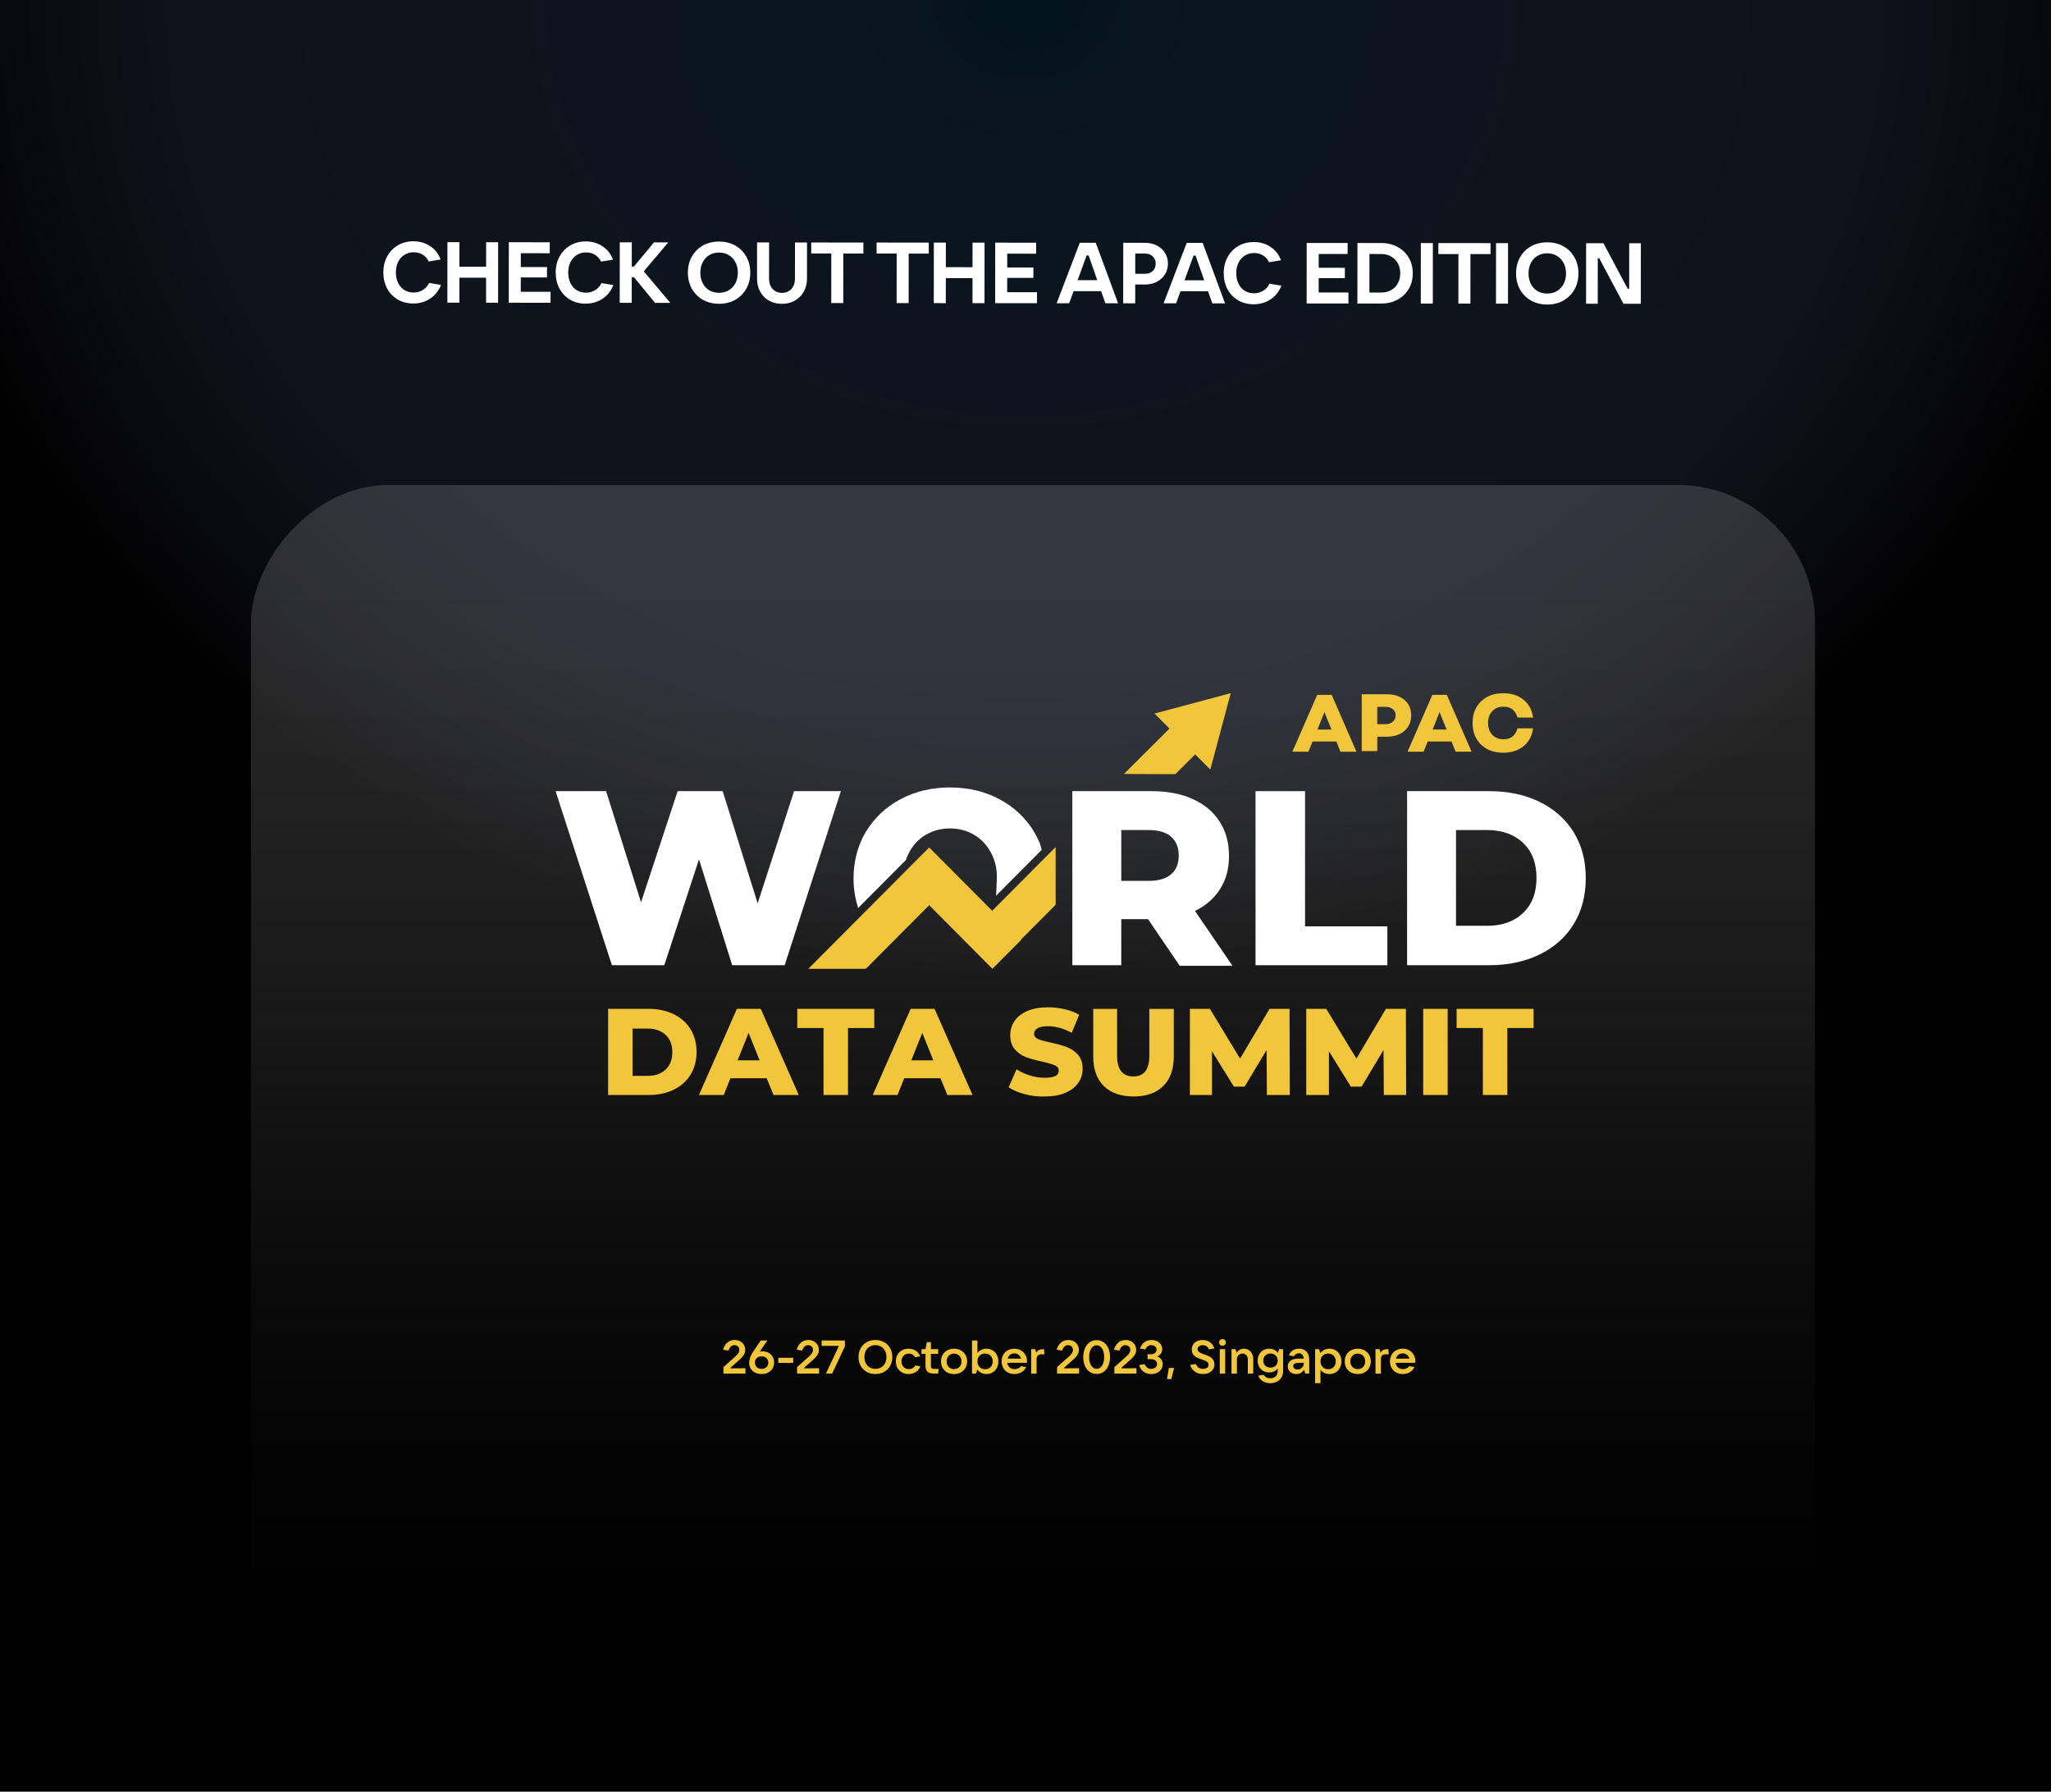
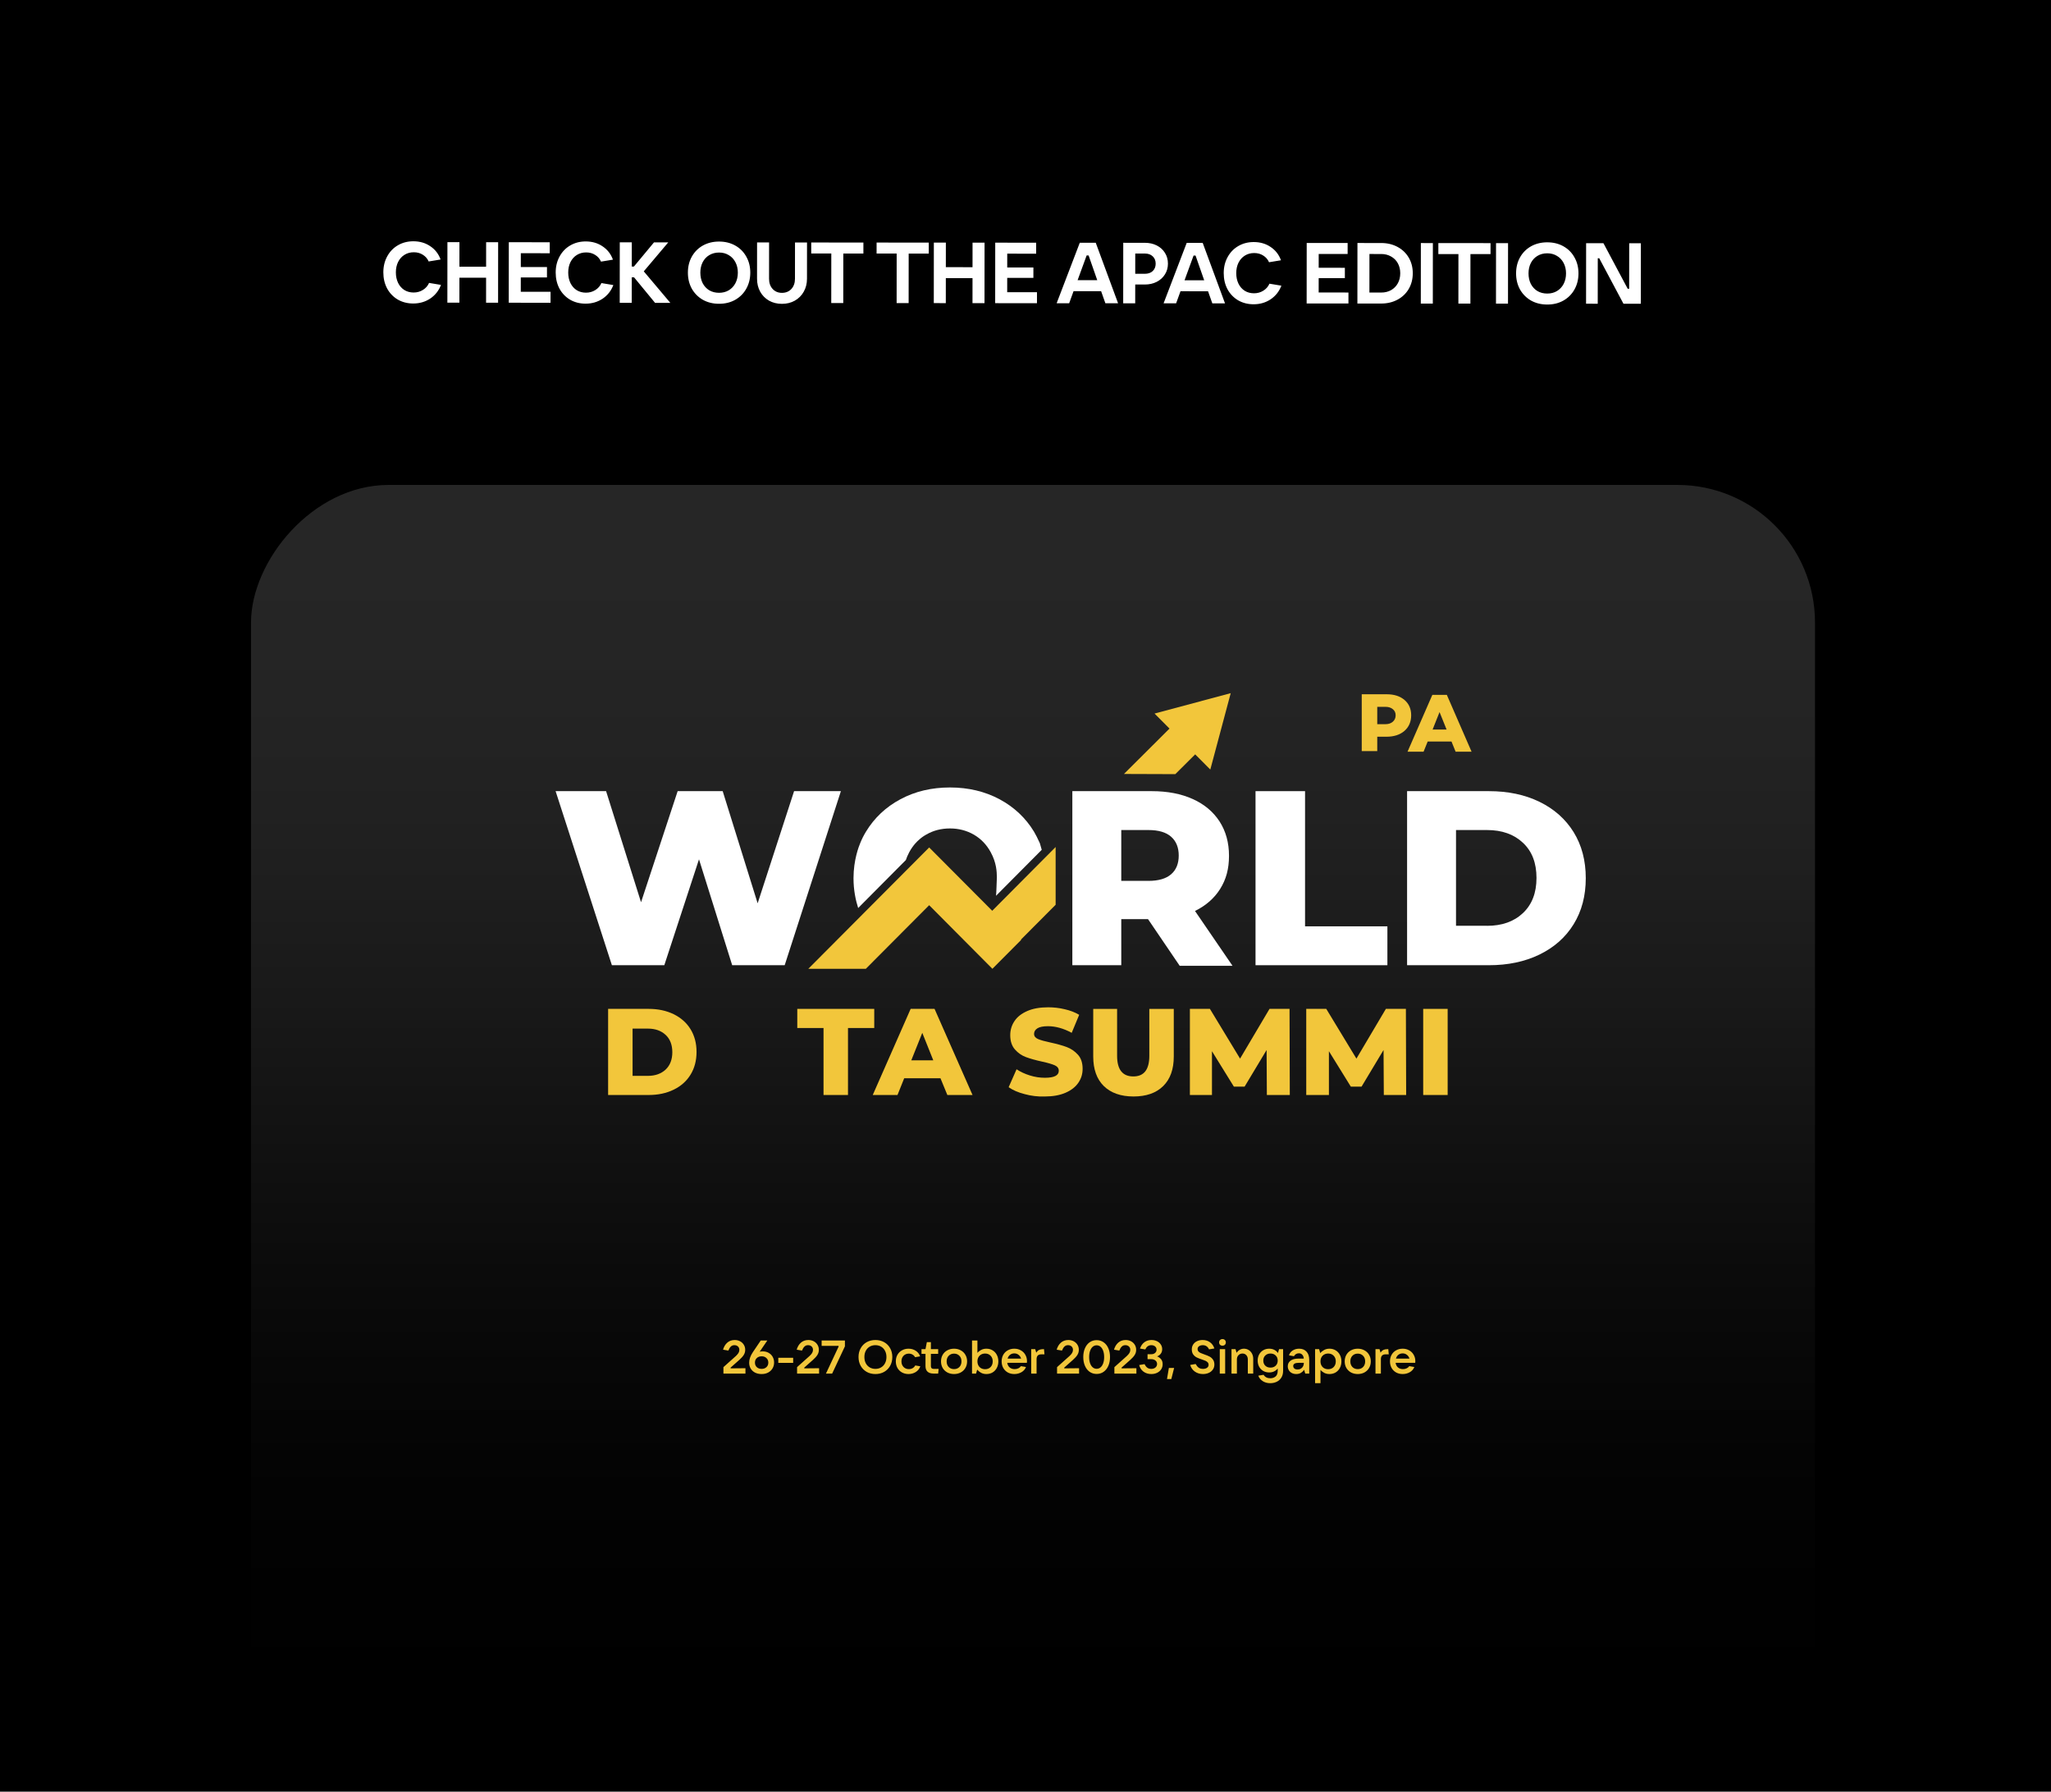
<svg xmlns="http://www.w3.org/2000/svg" width="956" height="835" viewBox="0 0 956 835" fill="none">
  <rect width="956" height="835" fill="black" />
-   <rect width="956" height="835" fill="url(#paint0_radial_707_3)" fill-opacity="0.3" />
  <rect opacity="0.3" width="729" height="609" rx="64.147" transform="matrix(-1 8.74228e-08 8.74228e-08 1 846 226)" fill="url(#paint1_linear_707_3)" fill-opacity="0.5" />
  <path d="M337.202 640.152V637.156L342.977 631.994C343.516 631.498 343.924 631.024 344.201 630.572C344.479 630.105 344.617 629.617 344.617 629.106C344.617 628.45 344.406 627.925 343.983 627.531C343.56 627.123 343.006 626.919 342.32 626.919C341.62 626.919 341.052 627.145 340.614 627.597C340.177 628.034 339.805 628.647 339.499 629.434L337.027 629.019C337.406 627.663 338.055 626.576 338.974 625.76C339.907 624.928 341.066 624.513 342.452 624.513C343.385 624.513 344.223 624.71 344.967 625.103C345.711 625.497 346.294 626.044 346.717 626.744C347.14 627.429 347.351 628.209 347.351 629.084C347.351 629.959 347.125 630.754 346.673 631.469C346.236 632.169 345.55 632.934 344.617 633.765L340.549 637.374V637.724L347.461 637.659V640.152H337.202ZM355.522 629.806C356.542 629.806 357.454 630.032 358.256 630.484C359.058 630.922 359.685 631.534 360.137 632.322C360.589 633.109 360.815 633.999 360.815 634.99C360.815 636.026 360.567 636.952 360.071 637.768C359.575 638.585 358.89 639.226 358.015 639.693C357.14 640.145 356.141 640.371 355.018 640.371C353.881 640.371 352.875 640.16 352 639.737C351.125 639.299 350.44 638.68 349.944 637.877C349.448 637.075 349.2 636.142 349.2 635.078C349.2 633.517 349.776 631.877 350.928 630.156L354.603 624.731H357.665L354.1 629.959C354.552 629.857 355.026 629.806 355.522 629.806ZM355.018 637.965C355.937 637.965 356.681 637.695 357.25 637.156C357.833 636.616 358.124 635.909 358.124 635.034C358.124 634.174 357.833 633.474 357.25 632.934C356.681 632.38 355.937 632.103 355.018 632.103C354.085 632.103 353.327 632.38 352.744 632.934C352.175 633.474 351.891 634.174 351.891 635.034C351.891 635.909 352.175 636.616 352.744 637.156C353.327 637.695 354.085 637.965 355.018 637.965ZM369.708 635.165H362.774V632.803H369.708V635.165ZM371.529 640.152V637.156L377.303 631.994C377.843 631.498 378.251 631.024 378.528 630.572C378.805 630.105 378.944 629.617 378.944 629.106C378.944 628.45 378.733 627.925 378.31 627.531C377.887 627.123 377.333 626.919 376.647 626.919C375.947 626.919 375.379 627.145 374.941 627.597C374.504 628.034 374.132 628.647 373.826 629.434L371.354 629.019C371.733 627.663 372.382 626.576 373.301 625.76C374.234 624.928 375.393 624.513 376.778 624.513C377.712 624.513 378.55 624.71 379.294 625.103C380.038 625.497 380.621 626.044 381.044 626.744C381.467 627.429 381.678 628.209 381.678 629.084C381.678 629.959 381.452 630.754 381 631.469C380.563 632.169 379.877 632.934 378.944 633.765L374.875 637.374V637.724L381.788 637.659V640.152H371.529ZM387.88 640.152H384.993L390.877 627.597V627.247H382.98V624.731H393.829V627.466L387.88 640.152ZM408.044 640.371C406.528 640.371 405.171 640.036 403.976 639.365C402.78 638.68 401.847 637.739 401.176 636.543C400.505 635.333 400.17 633.962 400.17 632.431C400.17 630.9 400.505 629.536 401.176 628.341C401.847 627.13 402.78 626.19 403.976 625.519C405.171 624.848 406.528 624.513 408.044 624.513C409.561 624.513 410.917 624.848 412.113 625.519C413.308 626.19 414.242 627.13 414.912 628.341C415.583 629.536 415.919 630.9 415.919 632.431C415.919 633.962 415.583 635.333 414.912 636.543C414.242 637.739 413.308 638.68 412.113 639.365C410.917 640.036 409.561 640.371 408.044 640.371ZM408.044 637.965C409.05 637.965 409.94 637.732 410.713 637.265C411.5 636.798 412.105 636.149 412.528 635.318C412.966 634.473 413.184 633.51 413.184 632.431C413.184 631.352 412.966 630.397 412.528 629.566C412.105 628.734 411.5 628.085 410.713 627.619C409.94 627.152 409.05 626.919 408.044 626.919C407.038 626.919 406.141 627.152 405.354 627.619C404.581 628.085 403.976 628.734 403.538 629.566C403.115 630.397 402.904 631.352 402.904 632.431C402.904 633.51 403.115 634.473 403.538 635.318C403.976 636.149 404.581 636.798 405.354 637.265C406.141 637.732 407.038 637.965 408.044 637.965ZM423.483 640.371C422.345 640.371 421.324 640.123 420.42 639.627C419.516 639.117 418.809 638.417 418.299 637.528C417.803 636.623 417.555 635.603 417.555 634.465C417.555 633.328 417.803 632.314 418.299 631.425C418.809 630.521 419.516 629.821 420.42 629.325C421.324 628.815 422.345 628.559 423.483 628.559C424.737 628.559 425.845 628.873 426.807 629.5C427.784 630.112 428.477 630.987 428.885 632.125L426.523 632.518C426.275 632.023 425.889 631.622 425.364 631.315C424.853 631.009 424.277 630.856 423.636 630.856C422.615 630.856 421.784 631.191 421.142 631.862C420.501 632.533 420.18 633.401 420.18 634.465C420.18 635.53 420.501 636.397 421.142 637.068C421.784 637.739 422.615 638.074 423.636 638.074C424.307 638.074 424.904 637.921 425.429 637.615C425.954 637.294 426.348 636.879 426.611 636.368L428.973 636.762C428.565 637.914 427.857 638.803 426.851 639.431C425.845 640.058 424.722 640.371 423.483 640.371ZM437.509 637.965L437.291 640.152H435.169C433.929 640.152 432.989 639.861 432.347 639.277C431.706 638.68 431.385 637.819 431.385 636.696V630.965H429.526V628.778H431.385L432.019 625.497H433.9V628.778H437.291V630.965H433.9V636.696C433.9 637.542 434.323 637.965 435.169 637.965H437.509ZM444.698 640.371C443.531 640.371 442.481 640.123 441.548 639.627C440.629 639.117 439.907 638.417 439.382 637.528C438.872 636.623 438.617 635.603 438.617 634.465C438.617 633.328 438.872 632.314 439.382 631.425C439.907 630.521 440.629 629.821 441.548 629.325C442.481 628.815 443.531 628.559 444.698 628.559C445.864 628.559 446.907 628.815 447.825 629.325C448.759 629.821 449.481 630.521 449.991 631.425C450.516 632.314 450.778 633.328 450.778 634.465C450.778 635.603 450.516 636.623 449.991 637.528C449.481 638.417 448.759 639.117 447.825 639.627C446.907 640.123 445.864 640.371 444.698 640.371ZM444.698 638.074C445.718 638.074 446.55 637.746 447.191 637.09C447.833 636.419 448.154 635.544 448.154 634.465C448.154 633.386 447.833 632.518 447.191 631.862C446.55 631.191 445.718 630.856 444.698 630.856C443.677 630.856 442.846 631.191 442.204 631.862C441.562 632.518 441.242 633.386 441.242 634.465C441.242 635.544 441.562 636.419 442.204 637.09C442.846 637.746 443.677 638.074 444.698 638.074ZM459.79 640.371C458.842 640.371 458.003 640.174 457.274 639.78C456.545 639.372 455.947 638.884 455.481 638.315L454.956 640.152H453.075V624.731H455.59V630.506C456.042 629.952 456.625 629.493 457.34 629.128C458.054 628.749 458.871 628.559 459.79 628.559C460.854 628.559 461.809 628.815 462.655 629.325C463.501 629.821 464.157 630.521 464.624 631.425C465.105 632.314 465.346 633.328 465.346 634.465C465.346 635.603 465.105 636.623 464.624 637.528C464.157 638.417 463.501 639.117 462.655 639.627C461.809 640.123 460.854 640.371 459.79 640.371ZM459.177 638.118C460.227 638.118 461.08 637.783 461.737 637.112C462.393 636.427 462.721 635.544 462.721 634.465C462.721 633.386 462.393 632.511 461.737 631.84C461.08 631.155 460.227 630.812 459.177 630.812C458.113 630.812 457.245 631.155 456.574 631.84C455.918 632.511 455.59 633.386 455.59 634.465C455.59 635.544 455.918 636.427 456.574 637.112C457.245 637.783 458.113 638.118 459.177 638.118ZM478.689 634.334C478.689 634.553 478.674 634.822 478.645 635.143H469.502C469.619 636.033 469.983 636.747 470.596 637.287C471.208 637.812 471.988 638.074 472.936 638.074C473.578 638.074 474.154 637.95 474.664 637.703C475.189 637.455 475.59 637.119 475.867 636.696L478.23 637.09C477.821 638.14 477.114 638.949 476.108 639.518C475.116 640.087 474.008 640.371 472.783 640.371C471.646 640.371 470.625 640.123 469.721 639.627C468.831 639.117 468.131 638.417 467.621 637.528C467.125 636.623 466.877 635.603 466.877 634.465C466.877 633.328 467.125 632.314 467.621 631.425C468.131 630.521 468.831 629.821 469.721 629.325C470.625 628.815 471.646 628.559 472.783 628.559C473.92 628.559 474.934 628.815 475.823 629.325C476.728 629.821 477.427 630.513 477.923 631.403C478.434 632.278 478.689 633.255 478.689 634.334ZM472.783 630.747C472.025 630.747 471.361 630.965 470.793 631.403C470.238 631.84 469.859 632.431 469.655 633.175H475.955C475.736 632.446 475.342 631.862 474.773 631.425C474.219 630.973 473.556 630.747 472.783 630.747ZM480.649 640.152V628.778H482.53L483.011 630.419C483.376 629.821 483.806 629.398 484.302 629.15C484.812 628.902 485.425 628.778 486.139 628.778H486.62L486.839 631.184H485.395C483.908 631.184 483.164 631.935 483.164 633.437V640.152H480.649ZM492.709 640.152V637.156L498.484 631.994C499.023 631.498 499.432 631.024 499.709 630.572C499.986 630.105 500.124 629.617 500.124 629.106C500.124 628.45 499.913 627.925 499.49 627.531C499.067 627.123 498.513 626.919 497.828 626.919C497.128 626.919 496.559 627.145 496.121 627.597C495.684 628.034 495.312 628.647 495.006 629.434L492.534 629.019C492.913 627.663 493.562 626.576 494.481 625.76C495.414 624.928 496.573 624.513 497.959 624.513C498.892 624.513 499.731 624.71 500.474 625.103C501.218 625.497 501.801 626.044 502.224 626.744C502.647 627.429 502.858 628.209 502.858 629.084C502.858 629.959 502.632 630.754 502.18 631.469C501.743 632.169 501.058 632.934 500.124 633.765L496.056 637.374V637.724L502.968 637.659V640.152H492.709ZM511.16 640.327C509.935 640.327 508.849 639.999 507.901 639.343C506.968 638.687 506.238 637.761 505.713 636.565C505.188 635.369 504.926 633.999 504.926 632.453C504.926 630.907 505.188 629.536 505.713 628.341C506.238 627.145 506.968 626.219 507.901 625.563C508.849 624.906 509.935 624.578 511.16 624.578C512.385 624.578 513.464 624.906 514.397 625.563C515.345 626.219 516.081 627.145 516.606 628.341C517.131 629.536 517.394 630.907 517.394 632.453C517.394 633.999 517.131 635.369 516.606 636.565C516.081 637.761 515.345 638.687 514.397 639.343C513.464 639.999 512.385 640.327 511.16 640.327ZM511.16 637.921C511.86 637.921 512.472 637.695 512.997 637.243C513.522 636.791 513.931 636.157 514.222 635.34C514.514 634.509 514.66 633.547 514.66 632.453C514.66 631.359 514.514 630.404 514.222 629.587C513.931 628.756 513.522 628.115 512.997 627.663C512.472 627.21 511.86 626.984 511.16 626.984C510.46 626.984 509.848 627.21 509.323 627.663C508.798 628.115 508.389 628.756 508.098 629.587C507.806 630.404 507.66 631.359 507.66 632.453C507.66 633.547 507.806 634.509 508.098 635.34C508.389 636.157 508.798 636.791 509.323 637.243C509.848 637.695 510.46 637.921 511.16 637.921ZM519.432 640.152V637.156L525.206 631.994C525.746 631.498 526.154 631.024 526.431 630.572C526.708 630.105 526.847 629.617 526.847 629.106C526.847 628.45 526.635 627.925 526.212 627.531C525.789 627.123 525.235 626.919 524.55 626.919C523.85 626.919 523.281 627.145 522.844 627.597C522.406 628.034 522.035 628.647 521.728 629.434L519.257 629.019C519.636 627.663 520.285 626.576 521.203 625.76C522.137 624.928 523.296 624.513 524.681 624.513C525.614 624.513 526.453 624.71 527.197 625.103C527.94 625.497 528.524 626.044 528.947 626.744C529.369 627.429 529.581 628.209 529.581 629.084C529.581 629.959 529.355 630.754 528.903 631.469C528.465 632.169 527.78 632.934 526.847 633.765L522.778 637.374V637.724L529.69 637.659V640.152H519.432ZM539.326 632.147C540.07 632.409 540.69 632.847 541.185 633.459C541.681 634.057 541.929 634.83 541.929 635.778C541.929 636.667 541.703 637.462 541.251 638.162C540.799 638.847 540.172 639.387 539.37 639.78C538.568 640.174 537.656 640.371 536.636 640.371C535.207 640.371 533.982 639.992 532.961 639.234C531.955 638.461 531.298 637.44 530.992 636.171L533.508 635.756C533.858 636.499 534.281 637.054 534.776 637.418C535.272 637.783 535.885 637.965 536.614 637.965C537.416 637.965 538.065 637.754 538.561 637.331C539.071 636.893 539.326 636.339 539.326 635.668C539.326 635.012 539.071 634.48 538.561 634.071C538.065 633.649 537.408 633.437 536.592 633.437H534.886V631.14H536.592C537.321 631.14 537.919 630.944 538.386 630.55C538.852 630.156 539.085 629.646 539.085 629.019C539.085 628.392 538.859 627.889 538.407 627.509C537.955 627.116 537.365 626.919 536.636 626.919C535.994 626.919 535.433 627.094 534.951 627.444C534.485 627.794 534.113 628.282 533.836 628.909L531.364 628.494C531.816 627.196 532.502 626.212 533.42 625.541C534.339 624.855 535.433 624.513 536.701 624.513C537.664 624.513 538.524 624.695 539.282 625.06C540.041 625.424 540.631 625.935 541.054 626.591C541.492 627.232 541.71 627.961 541.71 628.778C541.71 629.624 541.484 630.338 541.032 630.922C540.595 631.49 540.026 631.899 539.326 632.147ZM545.966 642.712H543.954L544.829 637.528H547.279L545.966 642.712ZM560.724 640.371C559.295 640.371 558.034 639.992 556.94 639.234C555.861 638.461 555.139 637.425 554.775 636.128L557.312 635.69C557.735 636.463 558.209 637.039 558.734 637.418C559.259 637.783 559.929 637.965 560.746 637.965C561.504 637.965 562.124 637.797 562.605 637.462C563.101 637.112 563.349 636.638 563.349 636.04C563.349 635.603 563.21 635.238 562.933 634.946C562.656 634.64 562.306 634.392 561.884 634.203C561.461 634.013 560.899 633.802 560.199 633.568C559.222 633.248 558.42 632.934 557.793 632.628C557.166 632.307 556.627 631.848 556.175 631.25C555.737 630.637 555.518 629.85 555.518 628.887C555.518 627.998 555.737 627.225 556.175 626.569C556.627 625.898 557.232 625.388 557.99 625.038C558.748 624.688 559.601 624.513 560.549 624.513C561.891 624.513 563.043 624.863 564.005 625.563C564.968 626.263 565.646 627.225 566.039 628.45L563.546 628.866C563.269 628.239 562.882 627.757 562.387 627.422C561.891 627.087 561.307 626.919 560.637 626.919C559.951 626.919 559.375 627.079 558.909 627.4C558.442 627.721 558.209 628.173 558.209 628.756C558.209 629.194 558.34 629.558 558.602 629.85C558.88 630.142 559.23 630.382 559.652 630.572C560.075 630.761 560.644 630.98 561.359 631.228C562.336 631.563 563.138 631.891 563.765 632.212C564.392 632.533 564.924 633 565.361 633.612C565.813 634.225 566.039 635.005 566.039 635.953C566.039 636.842 565.799 637.622 565.318 638.293C564.851 638.964 564.209 639.482 563.393 639.846C562.591 640.196 561.701 640.371 560.724 640.371ZM571.067 640.152H568.552V628.778H571.067V640.152ZM569.82 627.159C569.354 627.159 568.974 627.021 568.683 626.744C568.391 626.452 568.245 626.08 568.245 625.628C568.245 625.176 568.391 624.804 568.683 624.513C568.989 624.221 569.368 624.075 569.82 624.075C570.272 624.075 570.644 624.221 570.936 624.513C571.227 624.804 571.373 625.176 571.373 625.628C571.373 626.08 571.227 626.452 570.936 626.744C570.644 627.021 570.272 627.159 569.82 627.159ZM574.017 640.152V628.778H575.898L576.402 630.484C576.766 629.886 577.247 629.42 577.845 629.084C578.458 628.734 579.114 628.559 579.814 628.559C580.63 628.559 581.367 628.764 582.023 629.172C582.679 629.58 583.197 630.142 583.576 630.856C583.955 631.571 584.145 632.38 584.145 633.284V640.152H581.629V633.568C581.629 632.752 581.396 632.088 580.929 631.578C580.463 631.068 579.865 630.812 579.136 630.812C578.377 630.812 577.75 631.075 577.255 631.6C576.773 632.11 576.533 632.766 576.533 633.568V640.152H574.017ZM592.061 644.636C590.763 644.636 589.611 644.323 588.605 643.696C587.613 643.083 586.913 642.23 586.505 641.137L588.976 640.721C589.297 641.246 589.72 641.647 590.245 641.924C590.77 642.201 591.383 642.34 592.082 642.34C593.089 642.34 593.92 642.055 594.576 641.487C595.232 640.918 595.56 640.028 595.56 638.818V637.79C595.123 638.359 594.561 638.811 593.876 639.146C593.205 639.467 592.44 639.627 591.579 639.627C590.544 639.627 589.618 639.394 588.801 638.927C587.999 638.446 587.365 637.79 586.898 636.959C586.446 636.113 586.22 635.158 586.22 634.093C586.22 633.029 586.446 632.081 586.898 631.25C587.365 630.404 587.999 629.748 588.801 629.281C589.618 628.8 590.544 628.559 591.579 628.559C592.498 628.559 593.3 628.742 593.985 629.106C594.685 629.456 595.247 629.945 595.67 630.572L596.195 628.778H598.076V638.84C598.076 640.079 597.806 641.137 597.267 642.012C596.727 642.887 595.998 643.543 595.079 643.98C594.175 644.418 593.169 644.636 592.061 644.636ZM592.192 637.374C593.183 637.374 593.993 637.075 594.62 636.478C595.247 635.865 595.56 635.07 595.56 634.093C595.56 633.116 595.247 632.329 594.62 631.731C593.993 631.119 593.183 630.812 592.192 630.812C591.2 630.812 590.391 631.119 589.764 631.731C589.151 632.329 588.845 633.116 588.845 634.093C588.845 635.07 589.151 635.865 589.764 636.478C590.391 637.075 591.2 637.374 592.192 637.374ZM605.548 628.559C607.006 628.559 608.151 629.019 608.982 629.937C609.828 630.842 610.251 632.117 610.251 633.765V640.152H608.391L607.866 638.359C607.546 638.898 607.072 639.372 606.445 639.78C605.818 640.174 605.074 640.371 604.214 640.371C603.455 640.371 602.77 640.218 602.157 639.912C601.56 639.606 601.093 639.175 600.758 638.621C600.422 638.067 600.254 637.44 600.254 636.74C600.254 635.661 600.677 634.801 601.523 634.159C602.383 633.503 603.63 633.175 605.264 633.175H607.713C607.655 632.416 607.422 631.819 607.013 631.381C606.62 630.929 606.087 630.703 605.417 630.703C604.877 630.703 604.41 630.834 604.017 631.097C603.623 631.359 603.331 631.68 603.142 632.059L600.823 631.665C601.1 630.703 601.669 629.945 602.529 629.391C603.404 628.836 604.41 628.559 605.548 628.559ZM604.804 638.249C605.679 638.249 606.386 637.965 606.926 637.396C607.465 636.828 607.735 636.077 607.735 635.143H605.351C603.645 635.143 602.792 635.639 602.792 636.631C602.792 637.127 602.974 637.52 603.339 637.812C603.703 638.104 604.192 638.249 604.804 638.249ZM612.98 644.636V628.778H614.861L615.386 630.615C615.852 630.047 616.45 629.566 617.179 629.172C617.908 628.764 618.747 628.559 619.695 628.559C620.759 628.559 621.714 628.815 622.56 629.325C623.406 629.821 624.062 630.521 624.529 631.425C625.01 632.314 625.251 633.328 625.251 634.465C625.251 635.603 625.01 636.623 624.529 637.528C624.062 638.417 623.406 639.117 622.56 639.627C621.714 640.123 620.759 640.371 619.695 640.371C618.776 640.371 617.959 640.189 617.245 639.824C616.53 639.445 615.947 638.978 615.495 638.424V644.636H612.98ZM619.082 638.118C620.132 638.118 620.985 637.783 621.642 637.112C622.298 636.427 622.626 635.544 622.626 634.465C622.626 633.386 622.298 632.511 621.642 631.84C620.985 631.155 620.132 630.812 619.082 630.812C618.018 630.812 617.15 631.155 616.479 631.84C615.823 632.511 615.495 633.386 615.495 634.465C615.495 635.544 615.823 636.427 616.479 637.112C617.15 637.783 618.018 638.118 619.082 638.118ZM632.866 640.371C631.699 640.371 630.649 640.123 629.716 639.627C628.797 639.117 628.075 638.417 627.55 637.528C627.04 636.623 626.785 635.603 626.785 634.465C626.785 633.328 627.04 632.314 627.55 631.425C628.075 630.521 628.797 629.821 629.716 629.325C630.649 628.815 631.699 628.559 632.866 628.559C634.032 628.559 635.075 628.815 635.993 629.325C636.927 629.821 637.649 630.521 638.159 631.425C638.684 632.314 638.946 633.328 638.946 634.465C638.946 635.603 638.684 636.623 638.159 637.528C637.649 638.417 636.927 639.117 635.993 639.627C635.075 640.123 634.032 640.371 632.866 640.371ZM632.866 638.074C633.886 638.074 634.717 637.746 635.359 637.09C636.001 636.419 636.322 635.544 636.322 634.465C636.322 633.386 636.001 632.518 635.359 631.862C634.717 631.191 633.886 630.856 632.866 630.856C631.845 630.856 631.014 631.191 630.372 631.862C629.73 632.518 629.41 633.386 629.41 634.465C629.41 635.544 629.73 636.419 630.372 637.09C631.014 637.746 631.845 638.074 632.866 638.074ZM641.133 640.152V628.778H643.014L643.496 630.419C643.86 629.821 644.29 629.398 644.786 629.15C645.296 628.902 645.909 628.778 646.623 628.778H647.105L647.323 631.184H645.88C644.392 631.184 643.649 631.935 643.649 633.437V640.152H641.133ZM659.701 634.334C659.701 634.553 659.686 634.822 659.657 635.143H650.514C650.631 636.033 650.995 636.747 651.608 637.287C652.22 637.812 653 638.074 653.948 638.074C654.59 638.074 655.166 637.95 655.676 637.703C656.201 637.455 656.602 637.119 656.879 636.696L659.242 637.09C658.833 638.14 658.126 638.949 657.12 639.518C656.128 640.087 655.02 640.371 653.795 640.371C652.658 640.371 651.637 640.123 650.733 639.627C649.843 639.117 649.143 638.417 648.633 637.528C648.137 636.623 647.889 635.603 647.889 634.465C647.889 633.328 648.137 632.314 648.633 631.425C649.143 630.521 649.843 629.821 650.733 629.325C651.637 628.815 652.658 628.559 653.795 628.559C654.933 628.559 655.946 628.815 656.836 629.325C657.74 629.821 658.44 630.513 658.935 631.403C659.446 632.278 659.701 633.255 659.701 634.334ZM653.795 630.747C653.037 630.747 652.373 630.965 651.805 631.403C651.25 631.84 650.871 632.431 650.667 633.175H656.967C656.748 632.446 656.354 631.862 655.786 631.425C655.231 630.973 654.568 630.747 653.795 630.747Z" fill="#F2C63B" />
  <path d="M283.453 470.184H302.335C306.727 470.184 310.584 471.009 313.991 472.656C317.357 474.304 319.985 476.612 321.873 479.661C323.72 482.669 324.666 486.215 324.666 490.254C324.666 494.293 323.723 497.836 321.873 500.846C320.027 503.854 317.398 506.204 313.991 507.851C310.626 509.498 306.727 510.324 302.335 510.324H283.453V470.184ZM302.004 501.404C305.414 501.404 308.165 500.414 310.259 498.477C312.311 496.539 313.379 493.816 313.379 490.393C313.379 486.97 312.353 484.249 310.259 482.309C308.165 480.372 305.453 479.382 302.004 479.382H294.856V501.404H302.004Z" fill="#F2C63B" />
-   <path d="M357.362 502.519H340.458L337.332 510.324H325.798L343.467 470.184H354.603L372.311 510.324H360.572L357.362 502.519ZM354.055 494.156L348.932 481.356L343.809 494.156H354.058H354.055Z" fill="#F2C63B" />
  <path d="M383.856 479.104H371.619V470.184H407.497V479.104H395.259V510.324H383.856V479.104Z" fill="#F2C63B" />
  <path d="M438.363 502.519H421.459L418.333 510.324H406.799L424.468 470.184H435.604L453.312 510.324H441.573L438.363 502.519ZM435.015 494.156L429.892 481.356L424.768 494.156H435.017H435.015Z" fill="#F2C63B" />
  <path d="M477.565 509.905C474.531 509.122 472.072 508.054 470.145 506.694L473.835 498.34C475.64 499.533 477.687 500.481 480.065 501.222C482.401 501.964 484.738 502.293 487.035 502.293C491.379 502.293 493.513 501.222 493.513 499.042C493.513 497.891 492.898 497.066 491.669 496.492C490.439 495.957 488.431 495.341 485.725 494.764C482.732 494.106 480.232 493.406 478.224 492.665C476.216 491.923 474.494 490.73 473.059 489.083C471.624 487.435 470.887 485.214 470.887 482.457C470.887 480.029 471.544 477.807 472.895 475.831C474.208 473.855 476.216 472.333 478.839 471.181C481.461 470.03 484.702 469.453 488.554 469.453C491.176 469.453 493.76 469.74 496.302 470.359C498.844 470.936 501.097 471.8 503.024 472.951L499.54 481.347C495.726 479.29 492.039 478.262 488.47 478.262C486.215 478.262 484.576 478.591 483.55 479.248C482.527 479.906 481.993 480.77 481.993 481.841C481.993 482.911 482.607 483.692 483.798 484.227C485.027 484.762 486.954 485.297 489.661 485.874C492.695 486.532 495.234 487.232 497.203 487.973C499.211 488.715 500.933 489.908 502.41 491.513C503.887 493.119 504.624 495.341 504.624 498.139C504.624 500.525 503.967 502.708 502.616 504.643C501.303 506.577 499.295 508.141 496.63 509.292C493.966 510.443 490.729 511.02 486.957 511.02C483.759 511.143 480.602 510.733 477.57 509.908L477.565 509.905Z" fill="#F2C63B" />
  <path d="M514.497 506.157C511.21 502.907 509.569 498.338 509.569 492.37V470.188H520.694V492.041C520.694 498.461 523.225 501.672 528.245 501.672C533.265 501.672 535.713 498.461 535.713 492.041V470.188H547.116V492.37C547.116 498.338 545.472 502.907 542.187 506.157C538.9 509.408 534.258 511.013 528.342 511.013C522.426 511.013 517.785 509.366 514.497 506.157Z" fill="#F2C63B" />
  <path d="M590.503 510.282L590.381 489.348L580.129 506.421H575.126L564.916 489.916V510.324H554.625V470.184H563.956L578.013 493.367L591.741 470.184H601.072L601.194 510.324H590.503V510.282Z" fill="#F2C63B" />
  <path d="M645.016 510.324L644.893 489.348L634.642 506.421H629.638L619.428 489.916V510.324H608.859V470.184H618.19L632.247 493.367L645.975 470.184H655.306L655.429 510.324H645.016Z" fill="#F2C63B" />
  <path d="M663.372 470.184H674.775V510.324H663.372V470.184Z" fill="#F2C63B" />
-   <path d="M691.184 479.104H678.947V470.184H714.825V479.104H702.587V510.324H691.184V479.104Z" fill="#F2C63B" />
  <path d="M573.652 323.05L564.142 358.652L557.092 351.571C554.019 354.657 550.901 357.704 547.828 360.79C539.834 360.748 531.883 360.748 523.887 360.706C530.979 353.668 538.029 346.629 545.121 339.552L538.152 332.555L573.652 323.047V323.05Z" fill="#F2C63B" />
  <path d="M391.95 368.719L365.756 449.835H341.281L325.812 400.482L309.644 449.835H285.211L258.975 368.719H282.507L298.797 420.494L315.863 368.719H336.859L353.148 420.987L370.134 368.719H391.947H391.95Z" fill="white" />
  <path d="M422.226 400.835C422.555 399.806 423.089 398.529 423.826 397.13C425.589 393.88 427.719 391.904 428.417 391.327C429.402 390.421 430.509 389.64 431.697 388.979C435.017 387.045 438.705 386.097 442.805 386.097C446.904 386.097 450.592 387.084 453.913 388.979C457.234 390.914 459.857 393.629 461.784 397.169C464.49 402.109 464.615 406.298 464.657 408.81C464.565 410.714 464.426 416.328 464.262 417.482C471.107 410.608 478.722 402.931 485.567 396.057C485.525 395.934 484.779 393.177 484.699 393.013C483.756 390.914 482.732 388.857 481.951 387.58C478.057 381.161 472.687 376.137 465.881 372.475C459.075 368.854 451.368 367 442.802 367C434.236 367 426.568 368.812 419.723 372.475C412.918 376.096 407.55 381.158 403.653 387.58C402.588 389.308 401.687 391.12 400.947 392.971C400.332 394.454 397.832 400.709 397.832 409.311C397.832 414.867 398.856 419.6 400.004 423.182C407.425 415.734 414.803 408.283 422.221 400.835H422.226Z" fill="white" />
  <path d="M535.115 428.371H522.641V449.835H499.834V368.719H536.858C544.206 368.719 550.567 369.956 555.946 372.387C561.364 374.818 565.511 378.322 568.465 382.854C571.379 387.387 572.856 392.705 572.856 398.846C572.856 404.987 571.502 409.851 568.751 414.261C566 418.629 562.101 422.049 557.011 424.564L574.497 450.117H549.88L535.115 428.374V428.371ZM545.872 389.954C543.506 387.863 539.951 386.838 535.298 386.838H522.641V410.531H535.298C539.993 410.531 543.506 409.505 545.872 407.457C548.239 405.408 549.424 402.498 549.424 398.726C549.424 394.955 548.239 392.045 545.872 389.954Z" fill="white" />
  <path d="M585.219 368.719H608.303V431.716H646.684V449.835H585.219V368.719Z" fill="white" />
  <path d="M655.862 368.719H694.049C702.891 368.719 710.748 370.363 717.581 373.692C724.415 377.02 729.735 381.745 733.501 387.827C737.267 393.951 739.15 401.059 739.15 409.277C739.15 417.494 737.267 424.605 733.501 430.727C729.735 436.851 724.415 441.534 717.581 444.862C710.748 448.19 702.888 449.835 694.049 449.835H655.862V368.719ZM693.131 431.479C700.076 431.479 705.664 429.503 709.855 425.55C714.046 421.598 716.182 416.162 716.182 409.16C716.182 402.158 714.088 396.722 709.855 392.769C705.664 388.817 700.076 386.84 693.131 386.84H678.669V431.44H693.131V431.482V431.479Z" fill="white" />
  <path d="M492.047 394.75V421.666L475.854 437.923L475.977 438.045L462.571 451.503L433.098 421.87L403.584 451.503H376.775C395.549 432.654 414.325 413.803 433.098 394.953L462.491 424.465L492.047 394.75Z" fill="#F2C63B" />
-   <path d="M602.407 350.321L613.974 323.84H620.719L632.25 350.321H624.81L622.891 345.582H611.802L609.883 350.321H602.407ZM614.085 340.007H620.61L617.328 331.865L614.085 340.007Z" fill="#F2C63B" />
  <path d="M634.725 350.044V323.562H646.378C649.833 323.562 652.595 324.449 654.664 326.222C656.733 327.995 657.768 330.375 657.768 333.363C657.768 336.352 656.722 338.827 654.628 340.639C652.533 342.451 649.721 343.354 646.189 343.354H641.956V350.044H634.725ZM641.956 337.5H645.814C647.213 337.5 648.348 337.118 649.221 336.354C650.094 335.591 650.531 334.593 650.531 333.366C650.531 332.14 650.094 331.236 649.221 330.509C648.348 329.781 647.21 329.419 645.814 329.419H641.956V337.503V337.5Z" fill="#F2C63B" />
  <path d="M656.074 350.321L667.641 323.84H674.386L685.917 350.321H678.477L676.558 345.582H665.469L663.55 350.321H656.074ZM667.752 340.007H674.277L670.995 331.865L667.752 340.007Z" fill="#F2C63B" />
-   <path d="M700.788 344.544C704.195 344.544 706.373 342.846 707.327 339.451H714.577C714.127 342.946 712.647 345.714 710.144 347.749C707.638 349.787 704.495 350.804 700.713 350.804C696.405 350.804 692.939 349.536 690.322 346.994C687.705 344.454 686.395 341.109 686.395 336.959C686.395 332.808 687.705 329.427 690.322 326.885C692.939 324.345 696.402 323.074 700.713 323.074C704.495 323.074 707.638 324.092 710.144 326.129C712.647 328.167 714.127 330.935 714.577 334.43H707.327C706.376 331.035 704.195 329.338 700.788 329.338C698.633 329.338 696.9 330.035 695.584 331.431C694.269 332.828 693.612 334.67 693.612 336.959C693.612 339.247 694.269 341.084 695.584 342.467C696.9 343.849 698.633 344.541 700.788 344.541V344.544Z" fill="#F2C63B" />
  <path d="M192.587 141.446C189.92 141.444 187.521 140.828 185.389 139.6C183.283 138.345 181.631 136.623 180.433 134.435C179.262 132.221 178.678 129.714 178.68 126.914C178.683 124.14 179.285 121.661 180.487 119.475C181.689 117.263 183.344 115.545 185.452 114.32C187.586 113.068 190 112.444 192.694 112.446C195.68 112.449 198.293 113.212 200.531 114.734C202.797 116.229 204.408 118.297 205.366 120.938L199.805 121.853C199.219 120.519 198.314 119.478 197.088 118.731C195.888 117.956 194.489 117.568 192.889 117.567C191.262 117.565 189.808 117.964 188.528 118.763C187.274 119.535 186.286 120.641 185.565 122.08C184.87 123.493 184.522 125.106 184.52 126.919C184.519 128.759 184.864 130.399 185.556 131.84C186.248 133.254 187.22 134.361 188.473 135.163C189.725 135.937 191.165 136.325 192.792 136.327C194.392 136.328 195.832 135.929 197.113 135.131C198.42 134.332 199.381 133.239 199.996 131.853L205.555 132.778C204.539 135.444 202.87 137.563 200.549 139.134C198.228 140.678 195.574 141.449 192.587 141.446ZM226.58 124.318L226.591 112.878L232.191 112.883L232.165 141.083L226.565 141.078L226.576 129.438L214.136 129.426L214.125 141.066L208.525 141.061L208.551 112.861L214.151 112.866L214.14 124.306L226.58 124.318ZM256.619 141.105L237.139 141.087L237.165 112.887L256.245 112.905L256.24 118.025L242.76 118.012L242.754 124.452L254.954 124.464L254.95 129.304L242.75 129.292L242.744 135.972L256.624 135.985L256.619 141.105ZM272.921 141.52C270.255 141.518 267.855 140.902 265.723 139.674C263.617 138.418 261.966 136.697 260.768 134.509C259.596 132.295 259.012 129.787 259.015 126.987C259.017 124.214 259.619 121.735 260.821 119.549C262.023 117.337 263.678 115.618 265.786 114.394C267.921 113.142 270.335 112.518 273.028 112.52C276.015 112.523 278.627 113.285 280.866 114.807C283.131 116.303 284.743 118.371 285.7 121.012L280.139 121.927C279.554 120.593 278.648 119.552 277.422 118.804C276.223 118.03 274.823 117.642 273.223 117.64C271.597 117.639 270.143 118.038 268.862 118.836C267.608 119.609 266.62 120.714 265.899 122.154C265.204 123.566 264.856 125.179 264.855 126.993C264.853 128.833 265.198 130.473 265.89 131.914C266.582 133.328 267.554 134.435 268.807 135.236C270.06 136.011 271.499 136.399 273.126 136.4C274.726 136.402 276.166 136.003 277.447 135.204C278.754 134.406 279.715 133.313 280.33 131.927L285.889 132.852C284.873 135.518 283.205 137.636 280.883 139.208C278.562 140.752 275.908 141.523 272.921 141.52ZM300.073 126.465L312.459 141.157L305.339 141.15L295.55 129.261L294.47 129.26L294.459 141.14L288.859 141.135L288.885 112.935L294.485 112.94L294.475 124.22L295.475 124.221L304.845 112.95L311.485 112.956L300.073 126.465ZM335.145 141.577C332.345 141.575 329.839 140.959 327.626 139.73C325.441 138.475 323.722 136.754 322.471 134.566C321.246 132.351 320.635 129.844 320.638 127.044C320.641 124.244 321.256 121.751 322.485 119.566C323.74 117.354 325.462 115.635 327.65 114.41C329.864 113.186 332.371 112.575 335.171 112.577C337.998 112.58 340.504 113.196 342.69 114.424C344.902 115.653 346.62 117.375 347.845 119.589C349.096 121.777 349.721 124.271 349.718 127.071C349.715 129.871 349.086 132.377 347.831 134.589C346.602 136.775 344.881 138.493 342.666 139.744C340.479 140.969 337.971 141.58 335.145 141.577ZM335.149 136.457C336.856 136.459 338.363 136.074 339.67 135.302C341.004 134.503 342.046 133.397 342.793 131.984C343.541 130.545 343.916 128.905 343.918 127.065C343.92 125.252 343.548 123.638 342.802 122.224C342.057 120.784 341.018 119.676 339.685 118.902C338.38 118.1 336.873 117.699 335.167 117.697C333.46 117.696 331.94 118.094 330.606 118.893C329.298 119.665 328.27 120.771 327.522 122.21C326.801 123.623 326.44 125.236 326.438 127.049C326.436 128.889 326.795 130.53 327.513 131.97C328.259 133.384 329.285 134.492 330.59 135.293C331.923 136.068 333.443 136.456 335.149 136.457ZM364.456 141.604C362.216 141.602 360.216 141.107 358.457 140.119C356.698 139.104 355.326 137.716 354.341 135.955C353.356 134.167 352.865 132.154 352.867 129.914L352.882 112.994L358.482 112.999L358.467 129.919C358.465 131.865 359.023 133.453 360.142 134.68C361.261 135.881 362.701 136.483 364.461 136.484C366.274 136.486 367.741 135.887 368.862 134.688C369.983 133.463 370.545 131.877 370.547 129.93L370.562 113.01L376.162 113.015L376.147 129.935C376.145 132.175 375.636 134.188 374.621 135.974C373.633 137.733 372.245 139.118 370.457 140.13C368.696 141.115 366.696 141.606 364.456 141.604ZM393.058 141.231L387.458 141.225L387.48 118.145L378.12 118.137L378.124 113.017L402.444 113.039L402.44 118.159L393.08 118.151L393.058 141.231ZM423.529 141.259L417.929 141.253L417.95 118.173L408.59 118.165L408.595 113.045L432.915 113.067L432.91 118.187L423.55 118.179L423.529 141.259ZM453.307 124.526L453.317 113.086L458.917 113.091L458.892 141.291L453.292 141.286L453.302 129.646L440.862 129.635L440.852 141.275L435.252 141.269L435.277 113.069L440.877 113.075L440.867 124.515L453.307 124.526ZM483.346 141.314L463.866 141.296L463.892 113.096L482.972 113.113L482.967 118.233L469.487 118.221L469.481 124.661L481.681 124.672L481.676 129.512L469.476 129.501L469.47 136.181L483.35 136.194L483.346 141.314ZM521.157 141.348L515.237 141.343L513.242 135.701L500.402 135.689L498.357 141.327L492.517 141.322L503.303 113.132L510.743 113.139L521.157 141.348ZM506.498 119.055L502.287 130.571L511.447 130.579L507.418 119.056L506.498 119.055ZM523.536 141.35L523.562 113.151L533.642 113.16C535.722 113.162 537.575 113.577 539.201 114.405C540.827 115.233 542.092 116.381 542.997 117.848C543.929 119.316 544.395 120.996 544.393 122.89C544.391 124.756 543.923 126.423 542.988 127.888C542.08 129.354 540.799 130.513 539.145 131.365C537.518 132.19 535.677 132.602 533.624 132.6L529.144 132.596L529.136 141.356L523.536 141.35ZM533.629 127.6C535.175 127.601 536.402 127.176 537.31 126.323C538.217 125.444 538.672 124.298 538.673 122.884C538.674 121.471 538.222 120.337 537.316 119.483C536.41 118.602 535.184 118.161 533.637 118.16L529.157 118.156L529.149 127.596L533.629 127.6ZM571.002 141.394L565.082 141.389L563.088 135.747L550.248 135.735L548.202 141.373L542.362 141.368L553.148 113.178L560.588 113.185L571.002 141.394ZM556.343 119.101L552.132 130.617L561.292 130.625L557.263 119.101L556.343 119.101ZM584.299 141.806C581.633 141.804 579.233 141.188 577.101 139.96C574.995 138.704 573.344 136.983 572.146 134.795C570.974 132.581 570.39 130.074 570.393 127.274C570.395 124.5 570.997 122.021 572.199 119.835C573.401 117.623 575.056 115.904 577.164 114.68C579.299 113.428 581.713 112.804 584.406 112.806C587.393 112.809 590.005 113.572 592.244 115.094C594.509 116.589 596.121 118.657 597.078 121.298L591.517 122.213C590.932 120.879 590.026 119.838 588.8 119.09C587.601 118.316 586.201 117.928 584.601 117.927C582.975 117.925 581.521 118.324 580.24 119.123C578.986 119.895 577.998 121.001 577.277 122.44C576.582 123.853 576.234 125.466 576.233 127.279C576.231 129.119 576.576 130.759 577.268 132.2C577.96 133.614 578.932 134.721 580.185 135.523C581.438 136.297 582.877 136.685 584.504 136.687C586.104 136.688 587.544 136.289 588.825 135.49C590.132 134.692 591.093 133.599 591.708 132.213L597.267 133.138C596.251 135.804 594.583 137.922 592.261 139.494C589.94 141.038 587.286 141.809 584.299 141.806ZM628.527 141.447L609.047 141.429L609.073 113.229L628.153 113.247L628.148 118.367L614.668 118.354L614.662 124.794L626.862 124.805L626.858 129.645L614.658 129.634L614.651 136.314L628.531 136.327L628.527 141.447ZM632.7 141.451L632.726 113.251L643.846 113.261C646.646 113.264 649.165 113.866 651.404 115.068C653.643 116.27 655.388 117.938 656.64 120.073C657.891 122.207 658.515 124.635 658.513 127.355C658.51 130.075 657.881 132.514 656.626 134.673C655.371 136.805 653.623 138.47 651.382 139.668C649.14 140.866 646.62 141.464 643.82 141.461L632.7 141.451ZM643.825 136.341C645.531 136.343 647.052 135.971 648.386 135.225C649.746 134.453 650.801 133.387 651.549 132.028C652.296 130.669 652.671 129.109 652.673 127.349C652.674 125.616 652.303 124.069 651.557 122.708C650.812 121.347 649.759 120.293 648.4 119.545C647.067 118.771 645.548 118.383 643.841 118.381L638.321 118.376L638.305 136.336L643.825 136.341ZM667.856 141.483L662.256 141.478L662.282 113.278L667.882 113.283L667.856 141.483ZM685.374 141.499L679.774 141.494L679.795 118.414L670.435 118.405L670.44 113.285L694.76 113.308L694.755 118.428L685.395 118.419L685.374 141.499ZM702.897 141.515L697.297 141.51L697.323 113.31L702.923 113.315L702.897 141.515ZM721.174 141.932C718.374 141.93 715.868 141.314 713.656 140.085C711.47 138.83 709.752 137.108 708.501 134.92C707.276 132.706 706.665 130.199 706.668 127.399C706.67 124.599 707.286 122.106 708.514 119.92C709.77 117.708 711.491 115.99 713.679 114.765C715.894 113.541 718.401 112.93 721.201 112.932C724.027 112.935 726.534 113.55 728.719 114.779C730.931 116.008 732.65 117.729 733.874 119.944C735.126 122.132 735.75 124.625 735.748 127.425C735.745 130.225 735.116 132.732 733.861 134.944C732.632 137.129 730.91 138.848 728.696 140.099C726.508 141.324 724.001 141.935 721.174 141.932ZM721.179 136.812C722.886 136.814 724.393 136.428 725.7 135.656C727.034 134.857 728.075 133.752 728.823 132.339C729.571 130.9 729.946 129.26 729.948 127.42C729.949 125.607 729.577 123.993 728.832 122.579C728.087 121.138 727.048 120.031 725.715 119.256C724.409 118.455 722.903 118.054 721.196 118.052C719.489 118.051 717.969 118.449 716.635 119.248C715.328 120.02 714.3 121.126 713.552 122.565C712.831 123.978 712.469 125.591 712.468 127.404C712.466 129.244 712.824 130.884 713.543 132.325C714.288 133.739 715.314 134.847 716.62 135.648C717.953 136.422 719.472 136.811 721.179 136.812ZM744.726 141.554L739.286 141.549L739.312 113.349L747.392 113.356L758.692 134.567L759.372 134.567L759.392 113.367L764.832 113.372L764.806 141.572L756.726 141.565L745.425 120.354L744.745 120.354L744.726 141.554Z" fill="white" />
  <defs>
    <radialGradient id="paint0_radial_707_3" cx="0" cy="0" r="1" gradientUnits="userSpaceOnUse" gradientTransform="translate(478 4.62713e-06) rotate(90) scale(835 956)">
      <stop stop-color="#084056" />
      <stop offset="0.083" stop-color="#295777" stop-opacity="0.804" />
      <stop offset="0.208" stop-color="#3A6389" stop-opacity="0.698" />
      <stop offset="0.396" stop-color="#5676A5" stop-opacity="0.533" />
      <stop offset="0.547" stop-color="#AFB3FF" stop-opacity="0" />
      <stop offset="0.615" stop-color="#AFB3FF" stop-opacity="0" />
      <stop offset="0.641" stop-color="#AFB3FF" stop-opacity="0" />
      <stop offset="0.781" stop-color="#000110" stop-opacity="0" />
    </radialGradient>
    <linearGradient id="paint1_linear_707_3" x1="364.5" y1="0" x2="364.5" y2="585.154" gradientUnits="userSpaceOnUse">
      <stop stop-color="white" />
      <stop offset="0.067" stop-color="white" stop-opacity="0.991" />
      <stop offset="0.133" stop-color="white" stop-opacity="0.964" />
      <stop offset="0.2" stop-color="white" stop-opacity="0.918" />
      <stop offset="0.267" stop-color="white" stop-opacity="0.853" />
      <stop offset="0.333" stop-color="white" stop-opacity="0.768" />
      <stop offset="0.4" stop-color="white" stop-opacity="0.668" />
      <stop offset="0.467" stop-color="white" stop-opacity="0.557" />
      <stop offset="0.533" stop-color="white" stop-opacity="0.443" />
      <stop offset="0.6" stop-color="white" stop-opacity="0.332" />
      <stop offset="0.667" stop-color="white" stop-opacity="0.232" />
      <stop offset="0.733" stop-color="white" stop-opacity="0.147" />
      <stop offset="0.8" stop-color="white" stop-opacity="0.082" />
      <stop offset="0.867" stop-color="white" stop-opacity="0.036" />
      <stop offset="0.933" stop-color="white" stop-opacity="0.01" />
      <stop offset="1" stop-color="white" stop-opacity="0" />
    </linearGradient>
  </defs>
</svg>